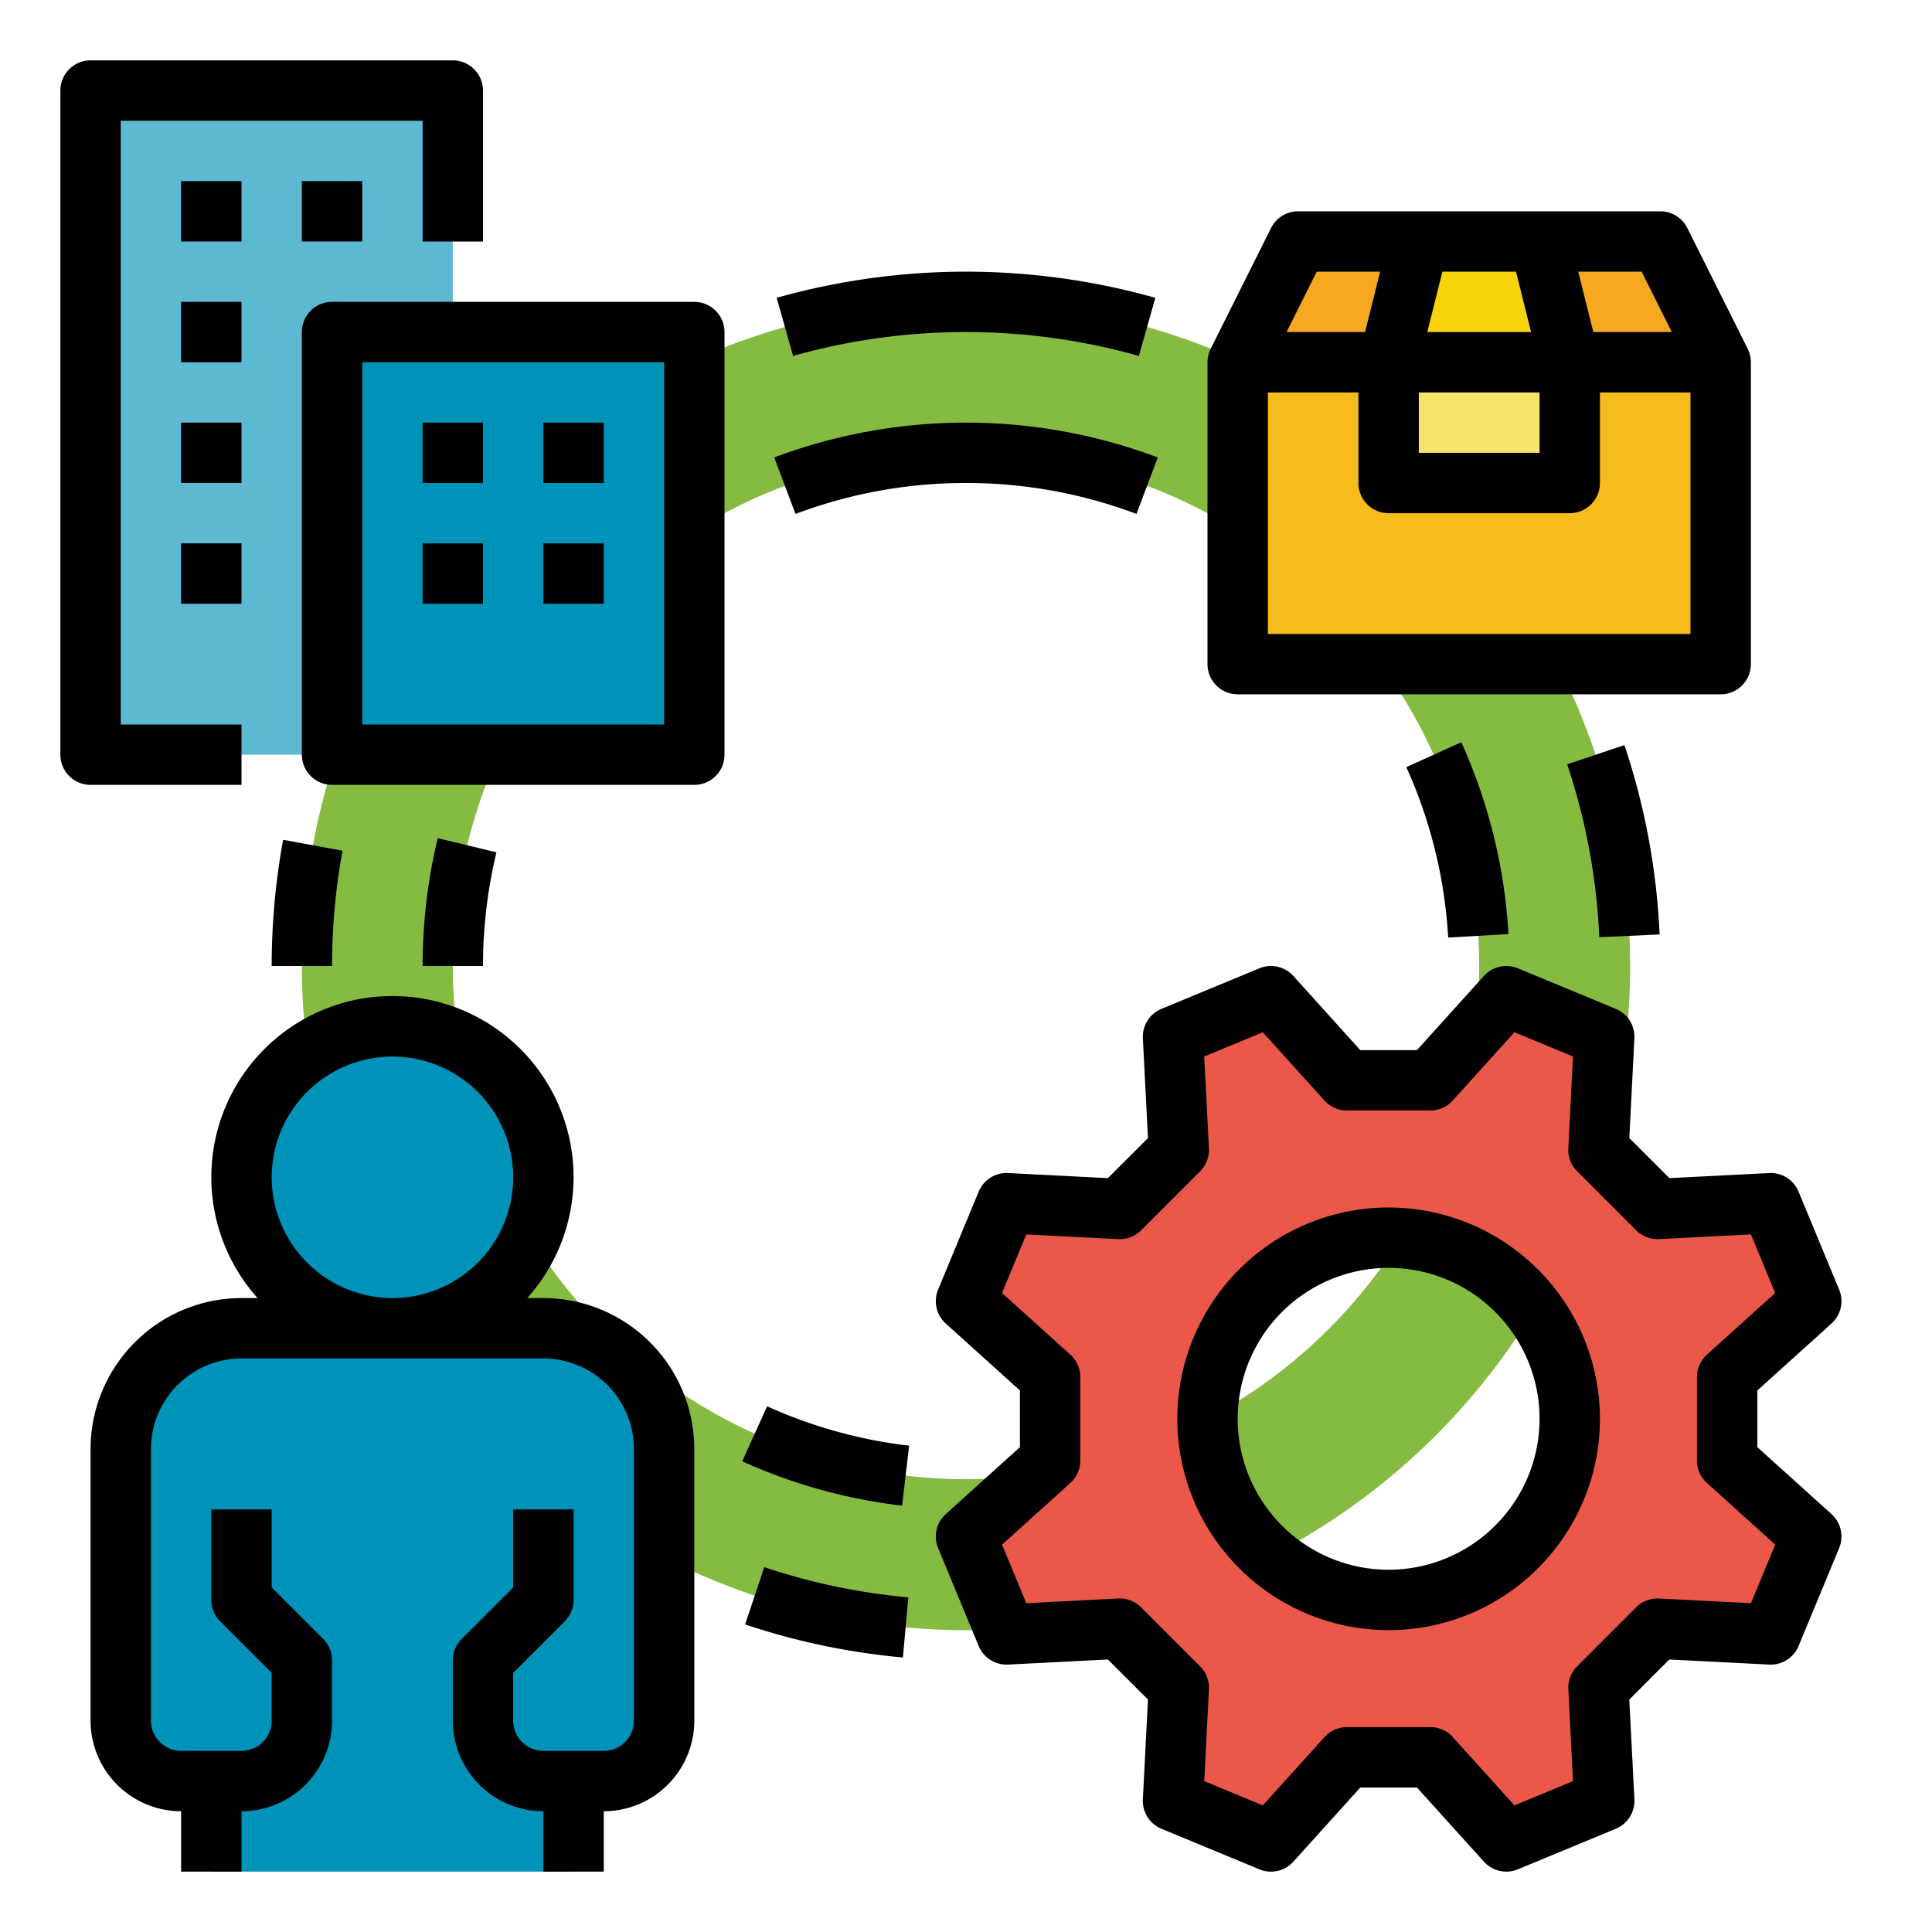
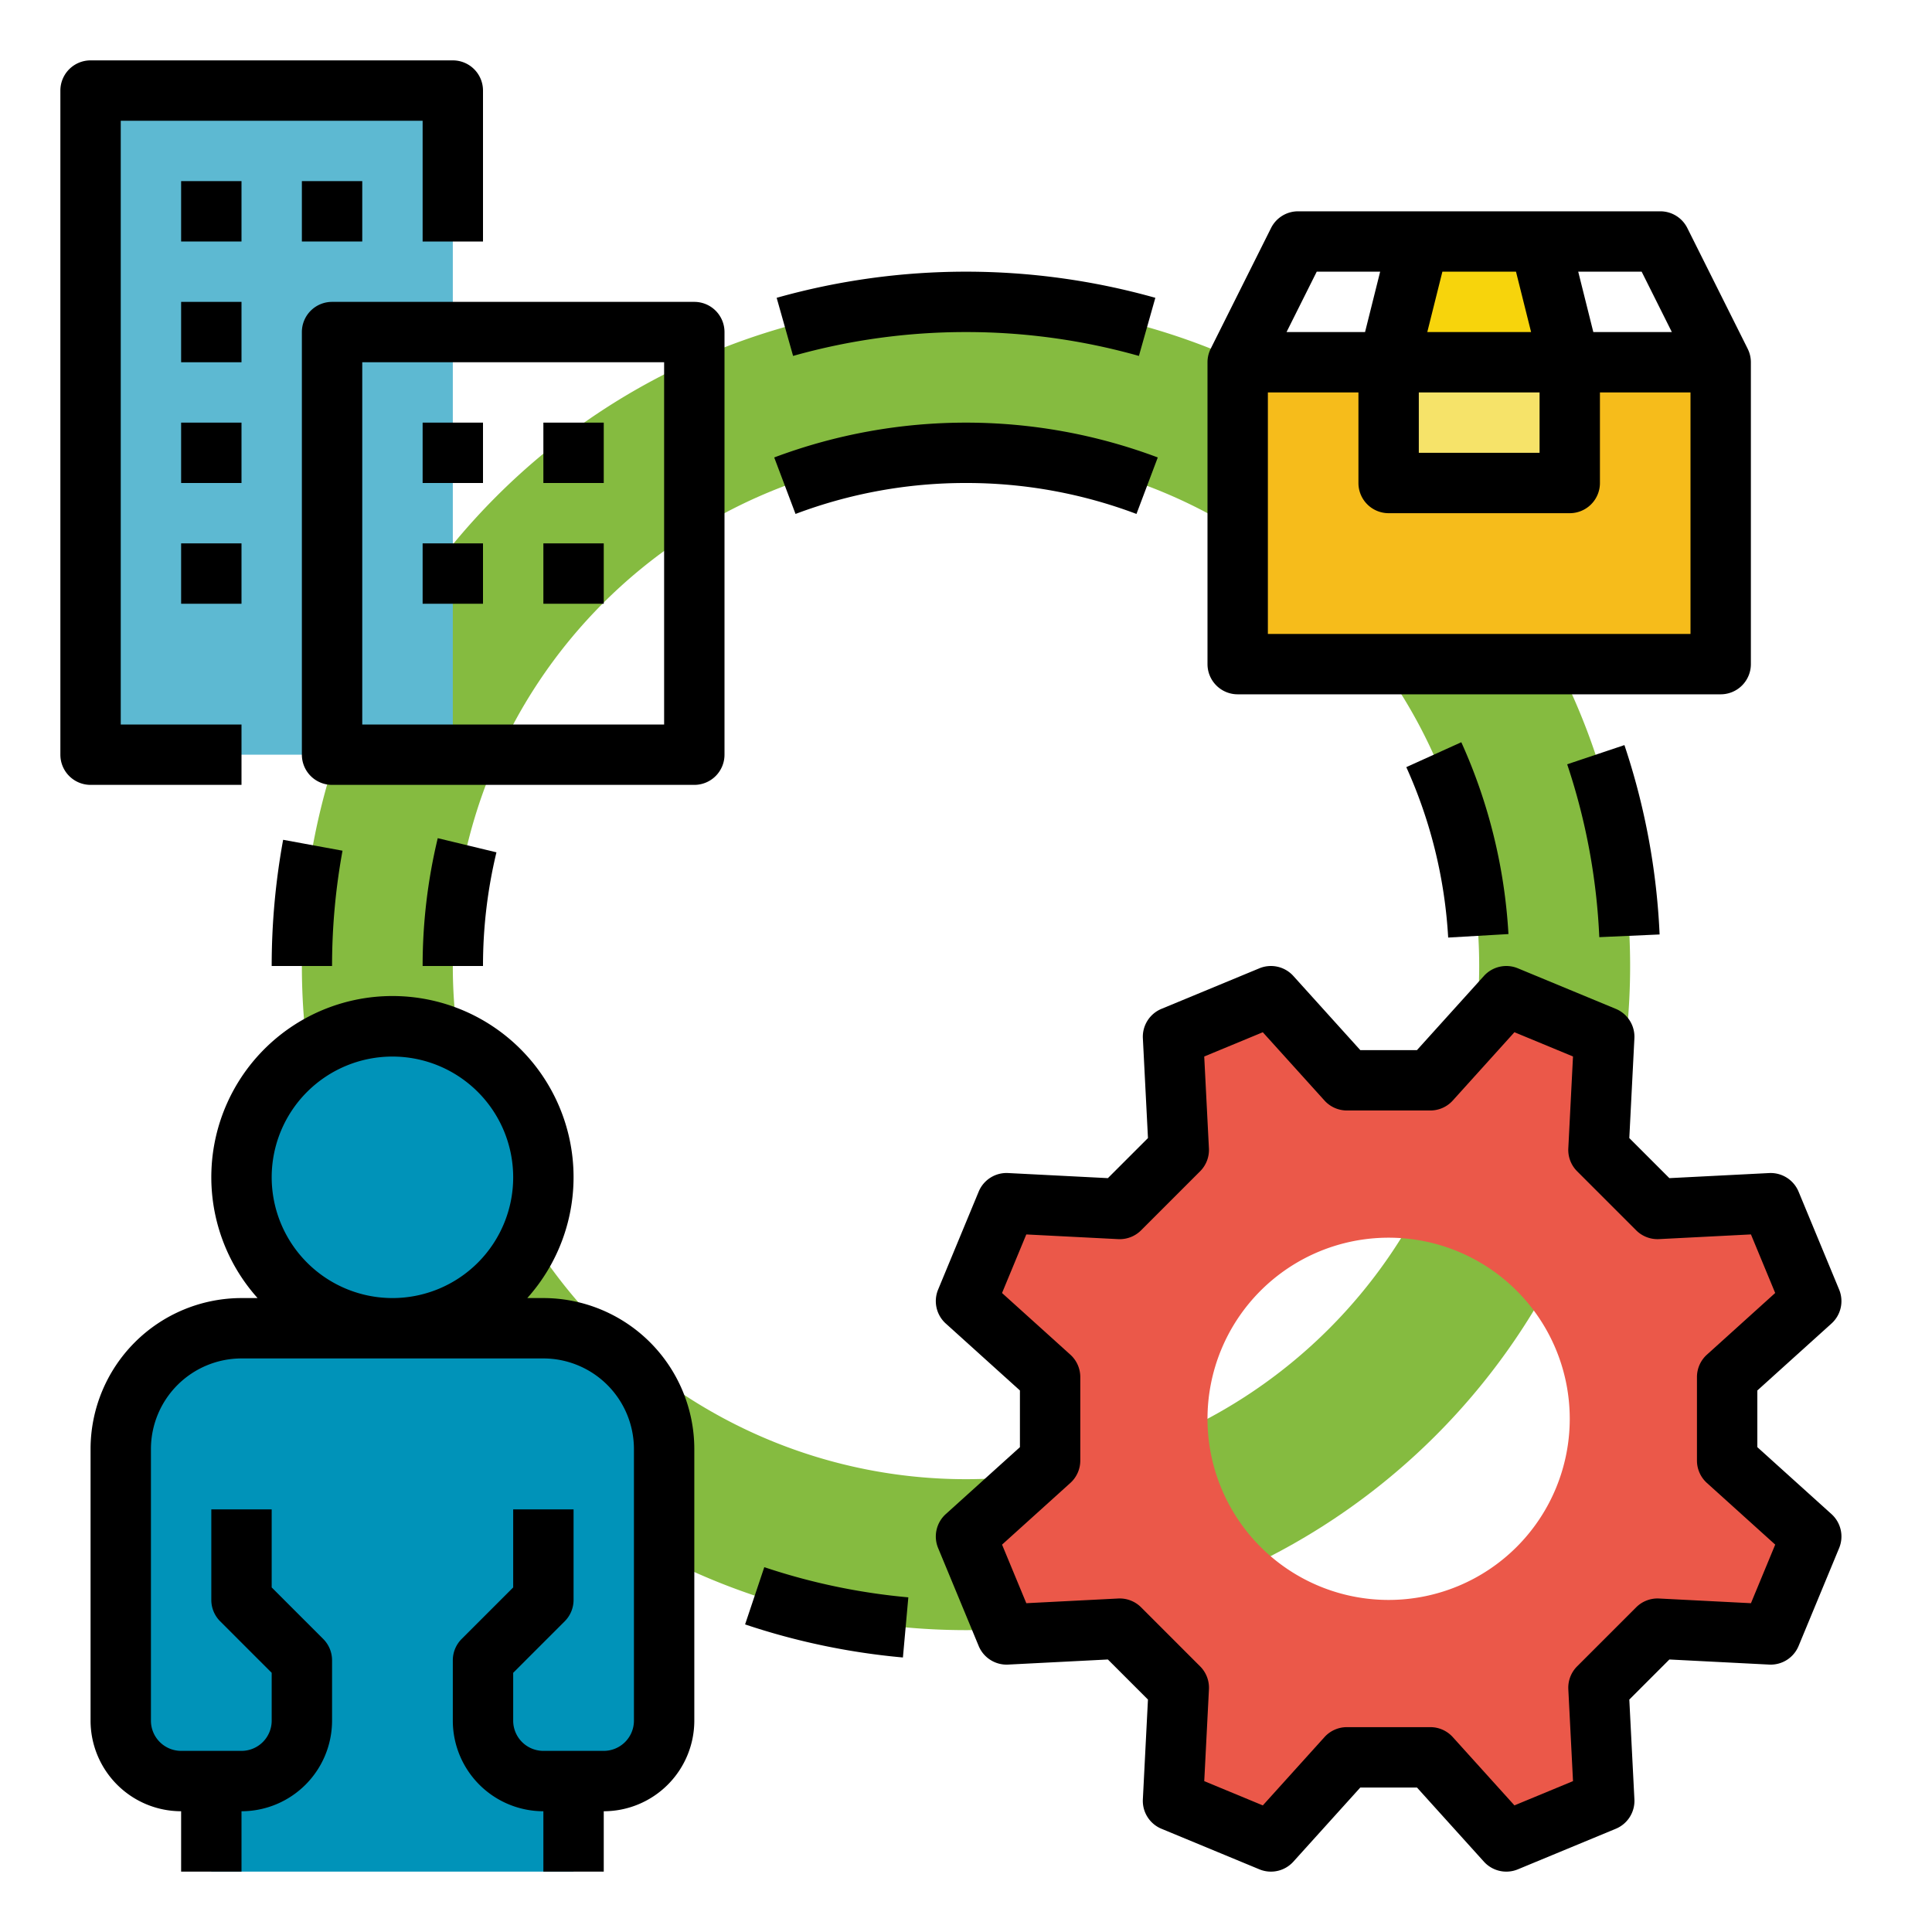
<svg xmlns="http://www.w3.org/2000/svg" id="FilledOutline" height="512" viewBox="0 0 512 512" width="512">
  <path d="m256 80a176 176 0 1 0 176 176 176 176 0 0 0 -176-176zm0 312a136 136 0 1 1 136-136 136 136 0 0 1 -136 136z" fill="#85bb40" />
  <path d="m457.711 364.934 22.289-20.122c-5.368-12.961-5.382-12.994-10.751-25.955l-29.989 1.532-15.649-15.649 1.531-29.99-25.954-10.75-20.123 22.289h-22.131l-20.122-22.289-25.955 10.75 1.532 29.99-15.649 15.649-29.99-1.532-10.75 25.955 22.289 20.122v22.131l-22.289 20.123 10.75 25.955 29.99-1.532 15.649 15.649-1.532 29.99 25.955 10.75 20.122-22.289h22.131l20.123 22.289 25.954-10.75-1.531-29.99 15.649-15.649 29.989 1.532 10.751-25.955-22.289-20.123zm-89.711 59.066a48 48 0 1 1 48-48 48 48 0 0 1 -48 48z" fill="#eb5849" />
  <path d="m24 24h96v176h-96z" fill="#5db9d2" />
  <g fill="#0093b9">
-     <path d="m88 88h96v112h-96z" />
    <circle cx="104" cy="312" r="40" />
    <path d="m152 496v-24h8a16 16 0 0 0 16-16v-72a32 32 0 0 0 -32-32h-80a32 32 0 0 0 -32 32v72a16 16 0 0 0 16 16h8v24z" />
  </g>
  <path d="m328 96h128v80h-128z" fill="#f6bc1b" />
-   <path d="m328 96 16-32h96l16 32z" fill="#f5a820" />
  <path d="m376 64-8 32v32h48v-32l-8-32z" fill="#f6e369" />
  <path d="m408 64h-32l-8 32h48z" fill="#f7d40c" />
  <path d="m465.711 383.51v-15.02l19.65-17.74a8 8 0 0 0 2.03-9l-10.75-25.95a8.012 8.012 0 0 0 -7.8-4.928l-26.441 1.347-10.618-10.619 1.35-26.44a8 8 0 0 0 -4.928-7.8l-25.954-10.75a8 8 0 0 0 -9 2.03l-17.74 19.65h-15.02l-17.74-19.65a8 8 0 0 0 -9-2.03l-25.95 10.749a8 8 0 0 0 -4.928 7.8l1.35 26.44-10.622 10.62-26.439-1.351a7.993 7.993 0 0 0 -7.8 4.928l-10.75 25.954a8 8 0 0 0 2.03 9l19.65 17.74v15.02l-19.65 17.74a8 8 0 0 0 -2.03 9l10.75 25.954a8.01 8.01 0 0 0 7.8 4.928l26.439-1.351 10.62 10.621-1.35 26.439a8 8 0 0 0 4.927 7.8l25.955 10.751a8 8 0 0 0 9-2.03l17.74-19.65h15.02l17.74 19.65a8 8 0 0 0 9 2.03l25.955-10.751a8 8 0 0 0 4.927-7.8l-1.35-26.439 10.62-10.621 26.439 1.351a8 8 0 0 0 7.8-4.928l10.75-25.954a8 8 0 0 0 -2.03-9zm-1.692 41.355-24.351-1.244a8.008 8.008 0 0 0 -6.065 2.333l-15.649 15.646a8 8 0 0 0 -2.333 6.064l1.244 24.351-15.522 6.429-16.343-18.094a8 8 0 0 0 -5.938-2.639h-22.13a8 8 0 0 0 -5.932 2.639l-16.34 18.1-15.522-6.429 1.244-24.351a8 8 0 0 0 -2.333-6.064l-15.649-15.652a8.02 8.02 0 0 0 -6.065-2.333l-24.351 1.244-6.429-15.522 18.095-16.343a8 8 0 0 0 2.639-5.939v-22.13a8 8 0 0 0 -2.639-5.931l-18.1-16.339 6.429-15.522 24.351 1.244a8.014 8.014 0 0 0 6.065-2.333l15.649-15.65a8 8 0 0 0 2.333-6.064l-1.244-24.352 15.522-6.428 16.345 18.094a8 8 0 0 0 5.938 2.639h22.13a8 8 0 0 0 5.932-2.639l16.34-18.1 15.522 6.428-1.244 24.352a8 8 0 0 0 2.333 6.064l15.649 15.65a8 8 0 0 0 6.065 2.333l24.351-1.244 6.429 15.522-18.095 16.345a8 8 0 0 0 -2.639 5.939v22.13a8 8 0 0 0 2.639 5.931l18.1 16.339z" />
-   <path d="m368 320a56 56 0 1 0 56 56 56.063 56.063 0 0 0 -56-56zm0 96a40 40 0 1 1 40-40 40.045 40.045 0 0 1 -40 40z" />
  <path d="m90.771 225.445-15.737-2.89a185.624 185.624 0 0 0 -3.034 33.445h16a169.519 169.519 0 0 1 2.771-30.555z" />
-   <path d="m197.456 430.488a183.44 183.44 0 0 0 41.826 8.762l1.436-15.936a167.385 167.385 0 0 1 -38.174-8z" />
+   <path d="m197.456 430.488a183.44 183.44 0 0 0 41.826 8.762l1.436-15.936a167.385 167.385 0 0 1 -38.174-8" />
  <path d="m423.829 248.357 15.984-.714a183.592 183.592 0 0 0 -9.324-50.187l-15.17 5.088a167.578 167.578 0 0 1 8.51 45.813z" />
  <path d="m256 88a168.334 168.334 0 0 1 45.823 6.323l4.354-15.4a185.2 185.2 0 0 0 -100.354 0l4.354 15.4a168.345 168.345 0 0 1 45.823-6.323z" />
  <path d="m328 184h128a8 8 0 0 0 8-8v-80a7.949 7.949 0 0 0 -.851-3.575h.006l-16-32a8 8 0 0 0 -7.155-4.425h-96a8 8 0 0 0 -7.155 4.422l-16 32h.006a7.949 7.949 0 0 0 -.851 3.578v80a8 8 0 0 0 8 8zm120-16h-112v-64h24v24a8 8 0 0 0 8 8h48a8 8 0 0 0 8-8v-24h24zm-40-64v16h-32v-16zm-29.754-16 4-16h19.508l4 16zm64.81 0h-20.81l-4-16h16.81zm-94.112-16h16.81l-4 16h-20.81z" />
  <path d="m64 208v-16h-32v-160h80v32h16v-40a8 8 0 0 0 -8-8h-96a8 8 0 0 0 -8 8v176a8 8 0 0 0 8 8z" />
  <path d="m48 48h16v16h-16z" />
  <path d="m80 48h16v16h-16z" />
  <path d="m48 80h16v16h-16z" />
  <path d="m48 112h16v16h-16z" />
  <path d="m48 144h16v16h-16z" />
  <path d="m184 80h-96a8 8 0 0 0 -8 8v112a8 8 0 0 0 8 8h96a8 8 0 0 0 8-8v-112a8 8 0 0 0 -8-8zm-8 112h-80v-96h80z" />
  <path d="m112 144h16v16h-16z" />
  <path d="m144 144h16v16h-16z" />
  <path d="m112 112h16v16h-16z" />
  <path d="m144 112h16v16h-16z" />
  <path d="m144 344h-4.261a48 48 0 1 0 -71.478 0h-4.261a40.045 40.045 0 0 0 -40 40v72a24.027 24.027 0 0 0 24 24v16h16v-16a24.027 24.027 0 0 0 24-24v-16a8 8 0 0 0 -2.343-5.657l-13.657-13.656v-20.687h-16v24a8 8 0 0 0 2.343 5.657l13.657 13.656v12.687a8.009 8.009 0 0 1 -8 8h-16a8.009 8.009 0 0 1 -8-8v-72a24.027 24.027 0 0 1 24-24h80a24.027 24.027 0 0 1 24 24v72a8.009 8.009 0 0 1 -8 8h-16a8.009 8.009 0 0 1 -8-8v-12.687l13.657-13.656a8 8 0 0 0 2.343-5.657v-24h-16v20.687l-13.657 13.656a8 8 0 0 0 -2.343 5.657v16a24.027 24.027 0 0 0 24 24v16h16v-16a24.027 24.027 0 0 0 24-24v-72a40.045 40.045 0 0 0 -40-40zm-72-32a32 32 0 1 1 32 32 32.036 32.036 0 0 1 -32-32z" />
  <path d="m116.009 222.124a144.649 144.649 0 0 0 -4.009 33.876h16a128.628 128.628 0 0 1 3.563-30.124z" />
-   <path d="m196.7 387.261a143.017 143.017 0 0 0 42.367 11.753l1.862-15.891a127.025 127.025 0 0 1 -37.633-10.44z" />
  <path d="m383.782 248.463 15.973-.926a142.943 142.943 0 0 0 -12.494-50.837l-14.577 6.6a127 127 0 0 1 11.098 45.163z" />
  <path d="m256 128a127.5 127.5 0 0 1 45.176 8.2l5.648-14.97a144.573 144.573 0 0 0 -101.648 0l5.648 14.97a127.5 127.5 0 0 1 45.176-8.2z" />
</svg>